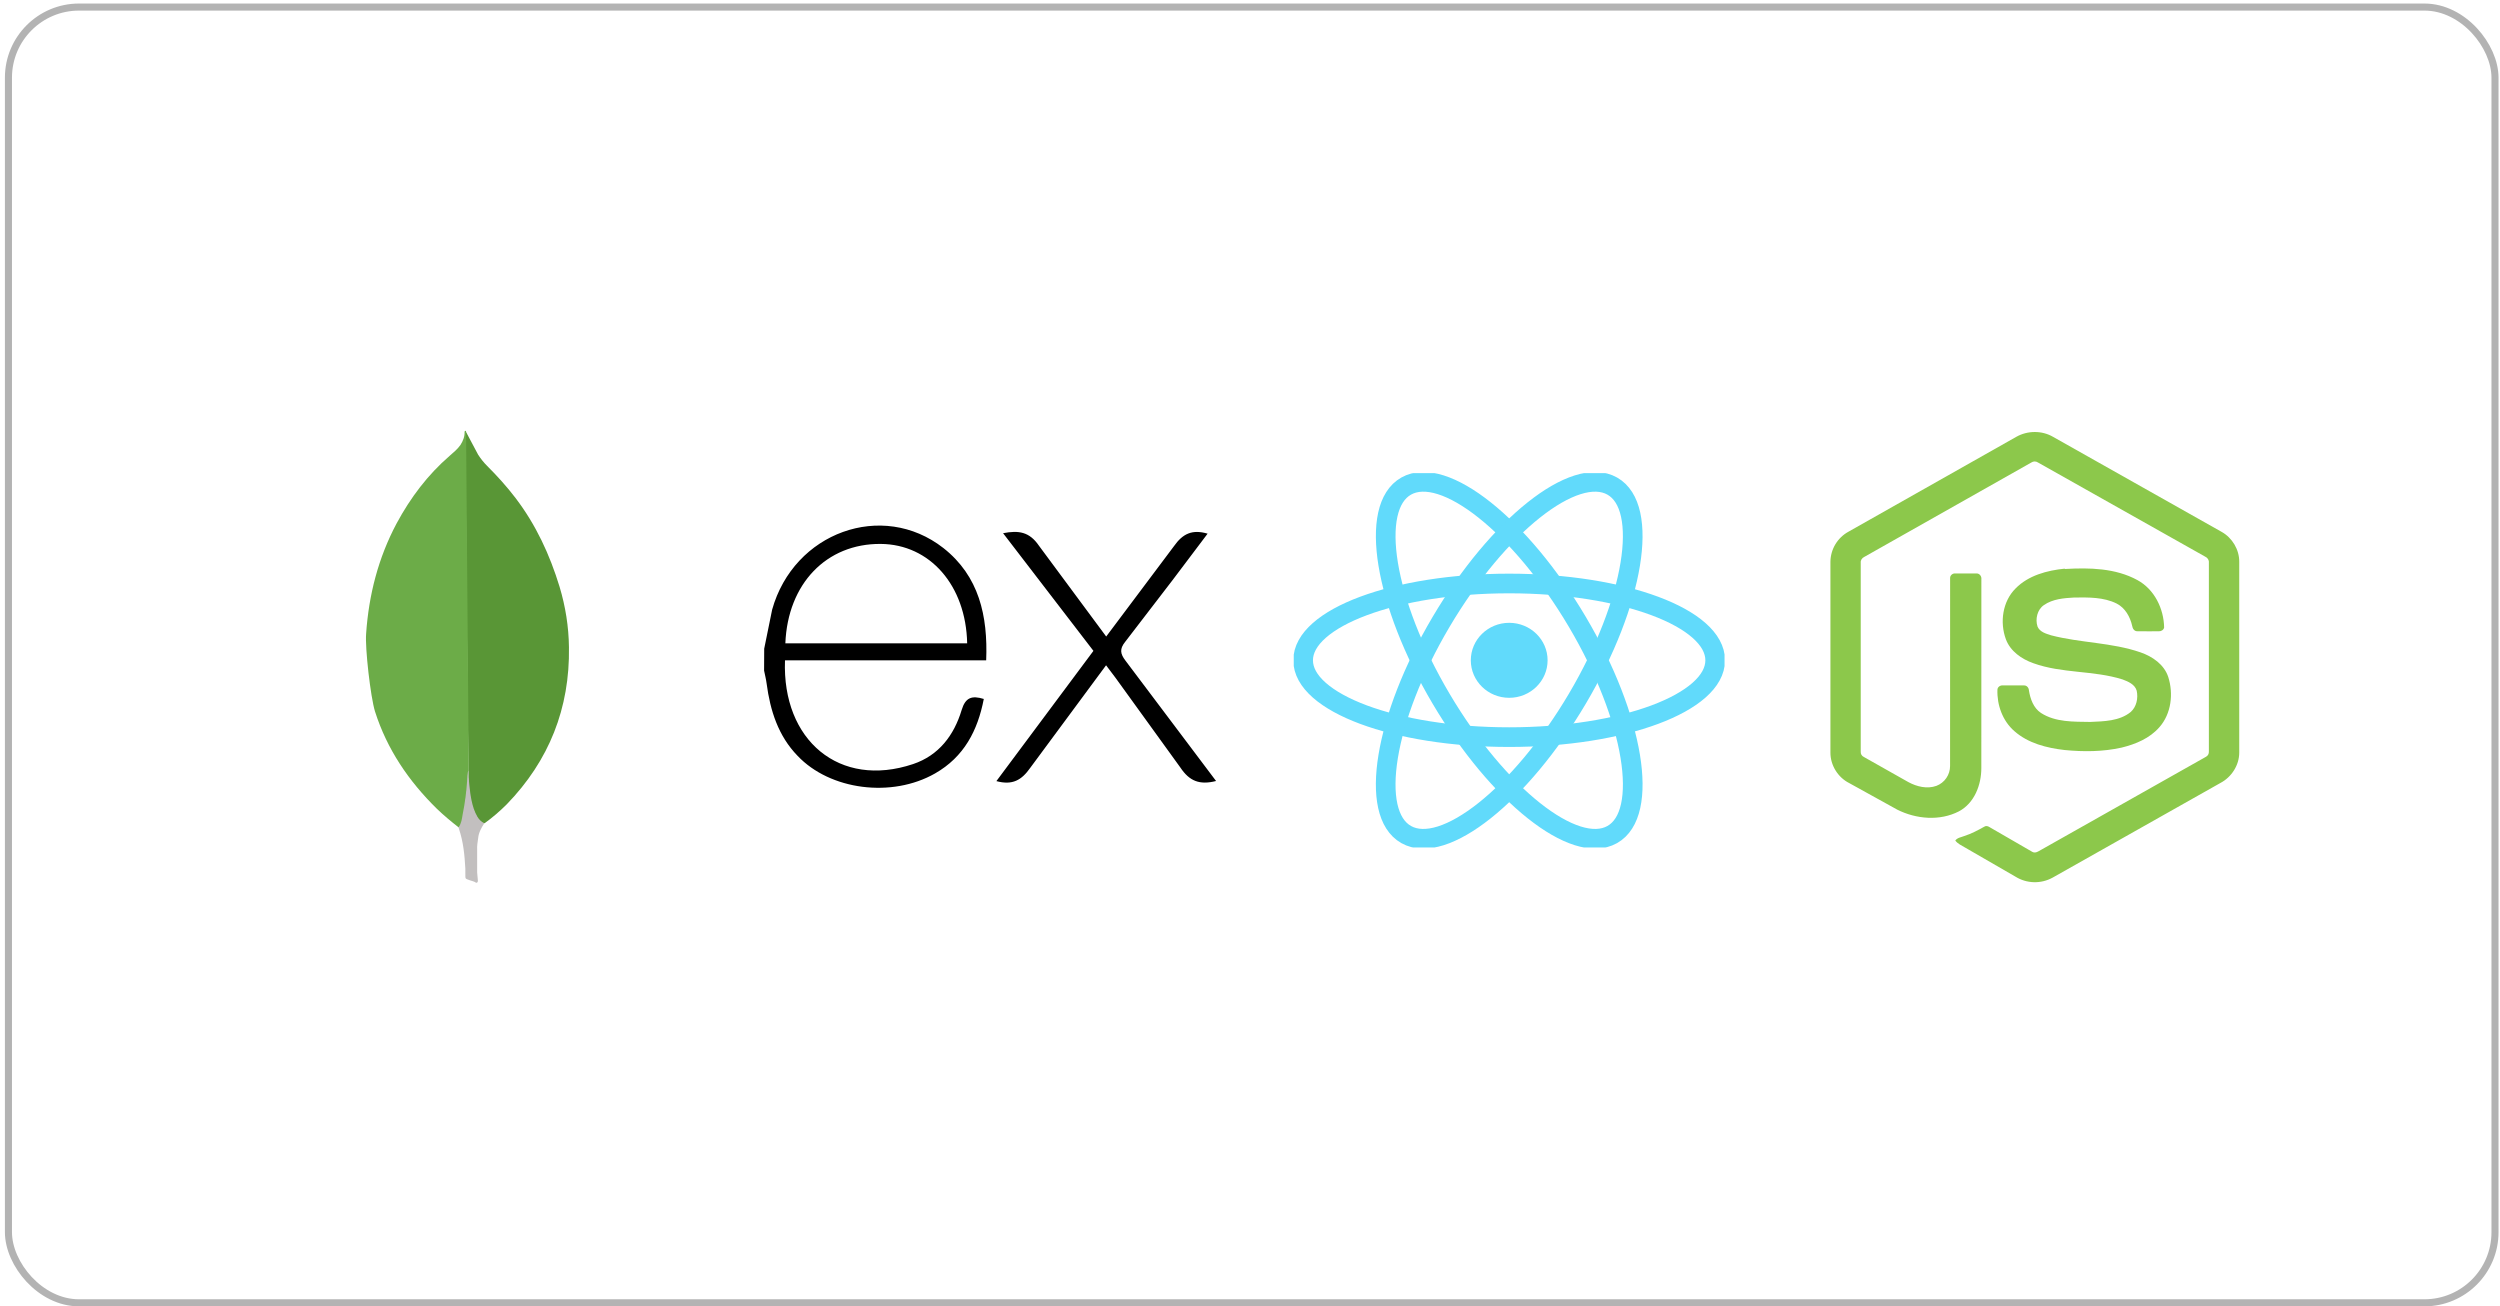
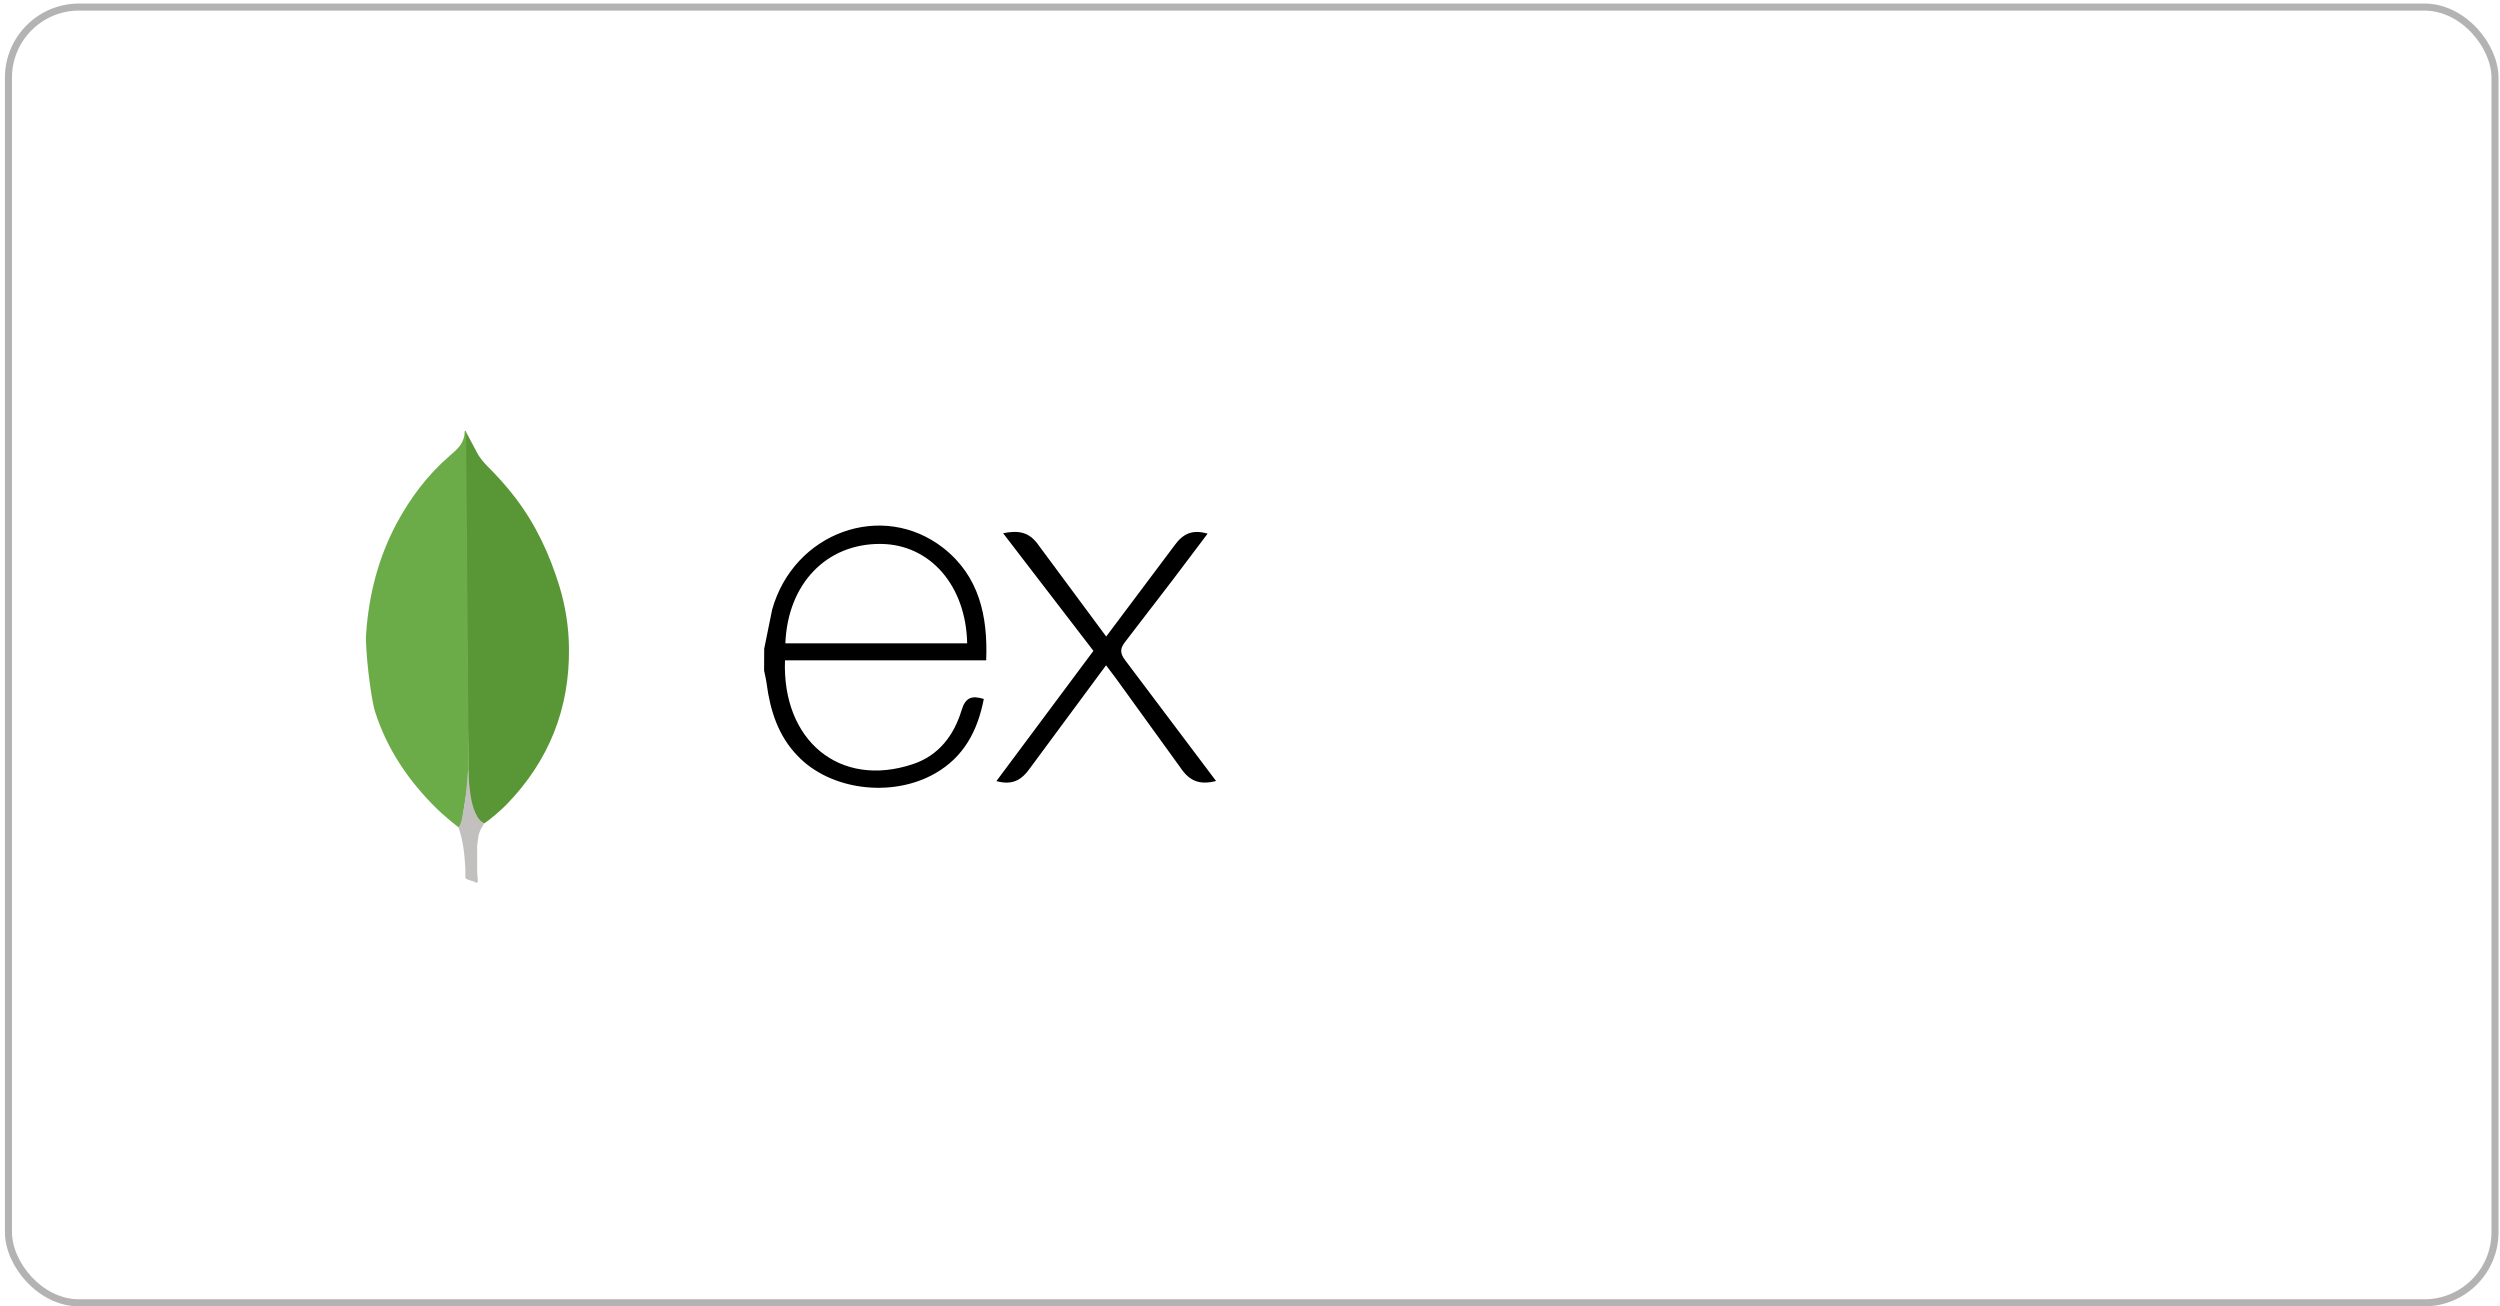
<svg xmlns="http://www.w3.org/2000/svg" width="354" height="185" viewBox="0 0 354 185" fill="none">
  <rect x="1.195" y="1" width="352.097" height="183.479" rx="10" stroke="black" stroke-opacity="0.3" />
  <g clip-path="url(#clip0_606_34)">
-     <path d="M213.703 98.81C216.705 98.81 219.14 96.433 219.14 93.5C219.14 90.568 216.705 88.191 213.703 88.191C210.7 88.191 208.266 90.568 208.266 93.5C208.266 96.433 210.7 98.81 213.703 98.81Z" fill="#61DAFB" />
    <path d="M213.697 104.378C229.81 104.378 242.871 99.508 242.871 93.5C242.871 87.492 229.81 82.622 213.697 82.622C197.585 82.622 184.523 87.492 184.523 93.5C184.523 99.508 197.585 104.378 213.697 104.378Z" stroke="#61DAFB" stroke-width="2.783" />
-     <path d="M204.059 98.939C212.115 112.565 222.965 121.177 228.293 118.173C233.621 115.169 231.409 101.688 223.353 88.061C215.296 74.435 204.447 65.823 199.119 68.827C193.791 71.831 196.003 85.312 204.059 98.939Z" stroke="#61DAFB" stroke-width="2.783" />
-     <path d="M204.057 88.061C196.001 101.687 193.789 115.169 199.117 118.173C204.445 121.177 215.294 112.565 223.351 98.939C231.407 85.312 233.618 71.831 228.291 68.827C222.963 65.823 212.113 74.434 204.057 88.061Z" stroke="#61DAFB" stroke-width="2.783" />
  </g>
-   <path d="M285.508 61.854C287.108 60.948 289.148 60.944 290.708 61.854L314.596 75.32C316.09 76.16 317.09 77.826 317.076 79.548V106.548C317.086 108.342 315.988 110.044 314.412 110.868L290.652 124.272C289.839 124.721 288.921 124.944 287.993 124.919C287.065 124.893 286.16 124.619 285.374 124.126L278.244 120.006C277.758 119.716 277.212 119.486 276.868 119.016C277.172 118.608 277.712 118.556 278.152 118.376C279.144 118.06 280.052 117.576 280.964 117.064C281.194 116.904 281.476 116.964 281.696 117.108L287.776 120.624C288.21 120.874 288.65 120.544 289.022 120.334L312.352 107.168C312.64 107.028 312.8 106.724 312.776 106.408V79.668C312.808 79.308 312.602 78.98 312.276 78.834L288.576 65.488C288.439 65.394 288.277 65.343 288.111 65.343C287.945 65.342 287.783 65.392 287.646 65.486L263.98 78.86C263.66 79.006 263.44 79.33 263.48 79.69V106.43C263.452 106.746 263.62 107.044 263.91 107.18L270.234 110.75C271.422 111.39 272.88 111.75 274.188 111.28C274.76 111.064 275.253 110.679 275.6 110.175C275.947 109.672 276.132 109.074 276.13 108.462L276.136 81.882C276.108 81.488 276.48 81.162 276.862 81.202H279.902C280.302 81.192 280.616 81.616 280.562 82.012L280.556 108.76C280.558 111.136 279.582 113.72 277.384 114.886C274.676 116.286 271.328 115.992 268.652 114.646L261.852 110.886C260.252 110.086 259.178 108.358 259.188 106.566V79.566C259.194 78.689 259.435 77.829 259.886 77.076C260.337 76.323 260.981 75.704 261.752 75.284L285.508 61.854ZM292.396 80.57C295.85 80.37 299.548 80.438 302.656 82.14C305.062 83.444 306.396 86.18 306.44 88.856C306.372 89.216 305.996 89.416 305.652 89.39C304.652 89.388 303.648 89.404 302.644 89.384C302.218 89.4 301.972 89.008 301.918 88.632C301.63 87.352 300.932 86.086 299.728 85.468C297.88 84.542 295.736 84.588 293.72 84.608C292.248 84.688 290.666 84.814 289.42 85.678C288.46 86.334 288.172 87.678 288.514 88.722C288.834 89.488 289.72 89.734 290.442 89.962C294.606 91.05 299.016 90.962 303.102 92.376C304.792 92.96 306.446 94.096 307.026 95.866C307.782 98.238 307.452 101.074 305.766 102.978C304.398 104.546 302.406 105.378 300.416 105.862C297.77 106.452 295.026 106.466 292.34 106.202C289.814 105.914 287.186 105.25 285.236 103.53C283.568 102.082 282.756 99.826 282.836 97.65C282.856 97.282 283.222 97.026 283.576 97.056H286.576C286.98 97.028 287.276 97.376 287.296 97.756C287.482 98.956 287.94 100.256 289.004 100.956C291.056 102.28 293.63 102.188 295.978 102.226C297.924 102.14 300.108 102.114 301.698 100.826C302.538 100.092 302.784 98.866 302.558 97.81C302.312 96.918 301.358 96.504 300.558 96.21C296.448 94.91 291.988 95.382 287.918 93.91C286.266 93.326 284.668 92.222 284.034 90.524C283.148 88.124 283.554 85.15 285.42 83.31C287.22 81.48 289.86 80.774 292.36 80.522L292.396 80.57Z" fill="#8CC84B" />
  <g clip-path="url(#clip1_606_34)">
    <path d="M172.195 110.59C169.867 111.182 168.427 110.616 167.135 108.676L157.947 95.964L156.619 94.204L145.889 108.718C144.663 110.464 143.377 111.224 141.089 110.606L154.829 92.162L142.037 75.502C144.237 75.074 145.757 75.292 147.107 77.262L156.637 90.132L166.237 77.332C167.467 75.586 168.789 74.922 170.997 75.566L166.037 82.142L159.317 90.892C158.517 91.892 158.627 92.576 159.363 93.542L172.195 110.59ZM108.211 91.854L109.335 86.326C112.395 75.386 124.935 70.84 133.583 77.6C138.637 81.576 139.893 87.2 139.643 93.5H111.155C110.727 104.84 118.889 111.684 129.295 108.192C132.945 106.966 135.095 104.108 136.171 100.532C136.717 98.74 137.621 98.46 139.305 98.972C138.445 103.444 136.505 107.18 132.405 109.518C126.279 113.018 117.535 111.886 112.935 107.022C110.195 104.2 109.063 100.624 108.555 96.8C108.475 96.168 108.315 95.566 108.195 94.96C108.206 93.925 108.211 92.891 108.211 91.856V91.854ZM111.207 91.094H136.951C136.783 82.894 131.677 77.07 124.699 77.02C117.039 76.96 111.539 82.646 111.207 91.094Z" fill="black" />
  </g>
  <g clip-path="url(#clip2_606_34)">
    <path d="M65.994 61.174L67.702 64.382C68.086 64.974 68.502 65.498 68.992 65.986C70.422 67.416 71.78 68.914 73 70.518C75.894 74.318 77.846 78.538 79.24 83.102C80.076 85.89 80.53 88.75 80.564 91.642C80.704 100.288 77.74 107.712 71.764 113.882C70.788 114.858 69.744 115.762 68.624 116.566C68.032 116.566 67.752 116.112 67.508 115.694C67.054 114.928 66.776 114.054 66.636 113.184C66.426 112.138 66.288 111.092 66.356 110.012V109.524C66.308 109.42 65.786 61.42 65.994 61.174Z" fill="#599636" />
-     <path d="M65.995 61.068C65.924 60.928 65.855 61.034 65.784 61.102C65.819 61.802 65.575 62.426 65.192 63.022C64.772 63.614 64.216 64.068 63.658 64.556C60.559 67.24 58.118 70.482 56.164 74.108C53.565 78.988 52.224 84.218 51.844 89.724C51.67 91.71 52.472 98.718 53.099 100.74C54.806 106.108 57.874 110.606 61.849 114.51C62.825 115.45 63.868 116.322 64.948 117.16C65.263 117.16 65.296 116.88 65.368 116.672C65.506 116.227 65.611 115.772 65.683 115.312L66.382 110.084L65.995 61.068Z" fill="#6CAC48" />
+     <path d="M65.995 61.068C65.924 60.928 65.855 61.034 65.784 61.102C65.819 61.802 65.575 62.426 65.192 63.022C64.772 63.614 64.216 64.068 63.658 64.556C60.559 67.24 58.118 70.482 56.164 74.108C53.565 78.988 52.224 84.218 51.844 89.724C51.67 91.71 52.472 98.718 53.099 100.74C54.806 106.108 57.874 110.606 61.849 114.51C62.825 115.45 63.868 116.322 64.948 117.16C65.263 117.16 65.296 116.88 65.368 116.672L66.382 110.084L65.995 61.068Z" fill="#6CAC48" />
    <path d="M67.707 118.69C67.777 117.89 68.161 117.226 68.579 116.564C68.159 116.39 67.847 116.044 67.603 115.658C67.393 115.31 67.219 114.892 67.083 114.508C66.595 113.044 66.491 111.508 66.351 110.012V109.106C66.177 109.246 66.141 110.43 66.141 110.606C66.039 112.187 65.829 113.759 65.513 115.312C65.409 115.94 65.339 116.566 64.953 117.124C64.953 117.194 64.953 117.264 64.987 117.368C65.615 119.216 65.787 121.098 65.893 123.016V123.716C65.893 124.552 65.859 124.376 66.553 124.656C66.833 124.76 67.145 124.796 67.425 125.004C67.635 125.004 67.669 124.83 67.669 124.69L67.565 123.54V120.332C67.531 119.772 67.635 119.216 67.705 118.692L67.707 118.69Z" fill="#C2BFBF" />
  </g>
  <defs>
    <clipPath id="clip0_606_34">
-       <rect width="61" height="53" fill="white" transform="translate(183.195 67)" />
-     </clipPath>
+       </clipPath>
    <clipPath id="clip1_606_34">
      <rect width="64" height="64" fill="white" transform="translate(108.195 61)" />
    </clipPath>
    <clipPath id="clip2_606_34">
      <rect width="64" height="64" fill="white" transform="translate(34.195 61)" />
    </clipPath>
  </defs>
</svg>